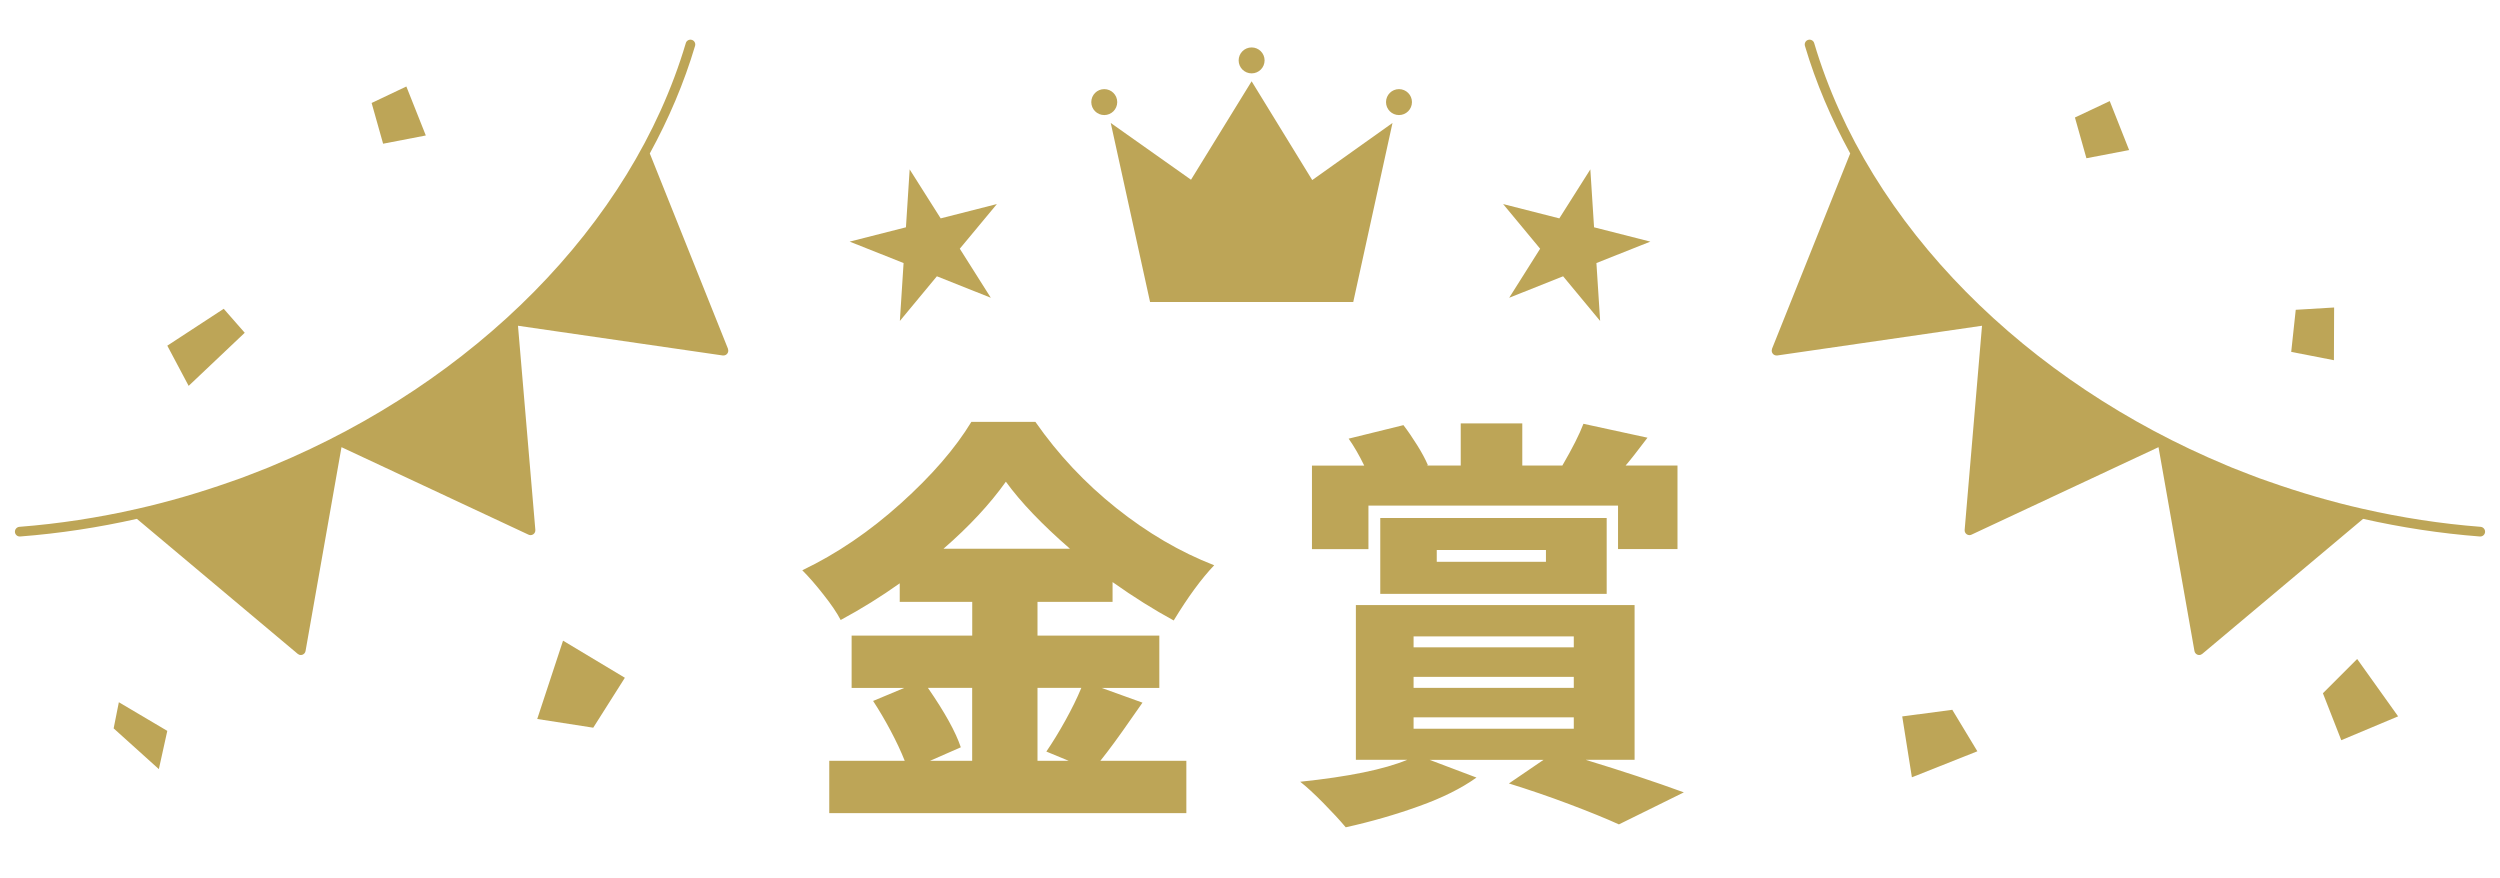
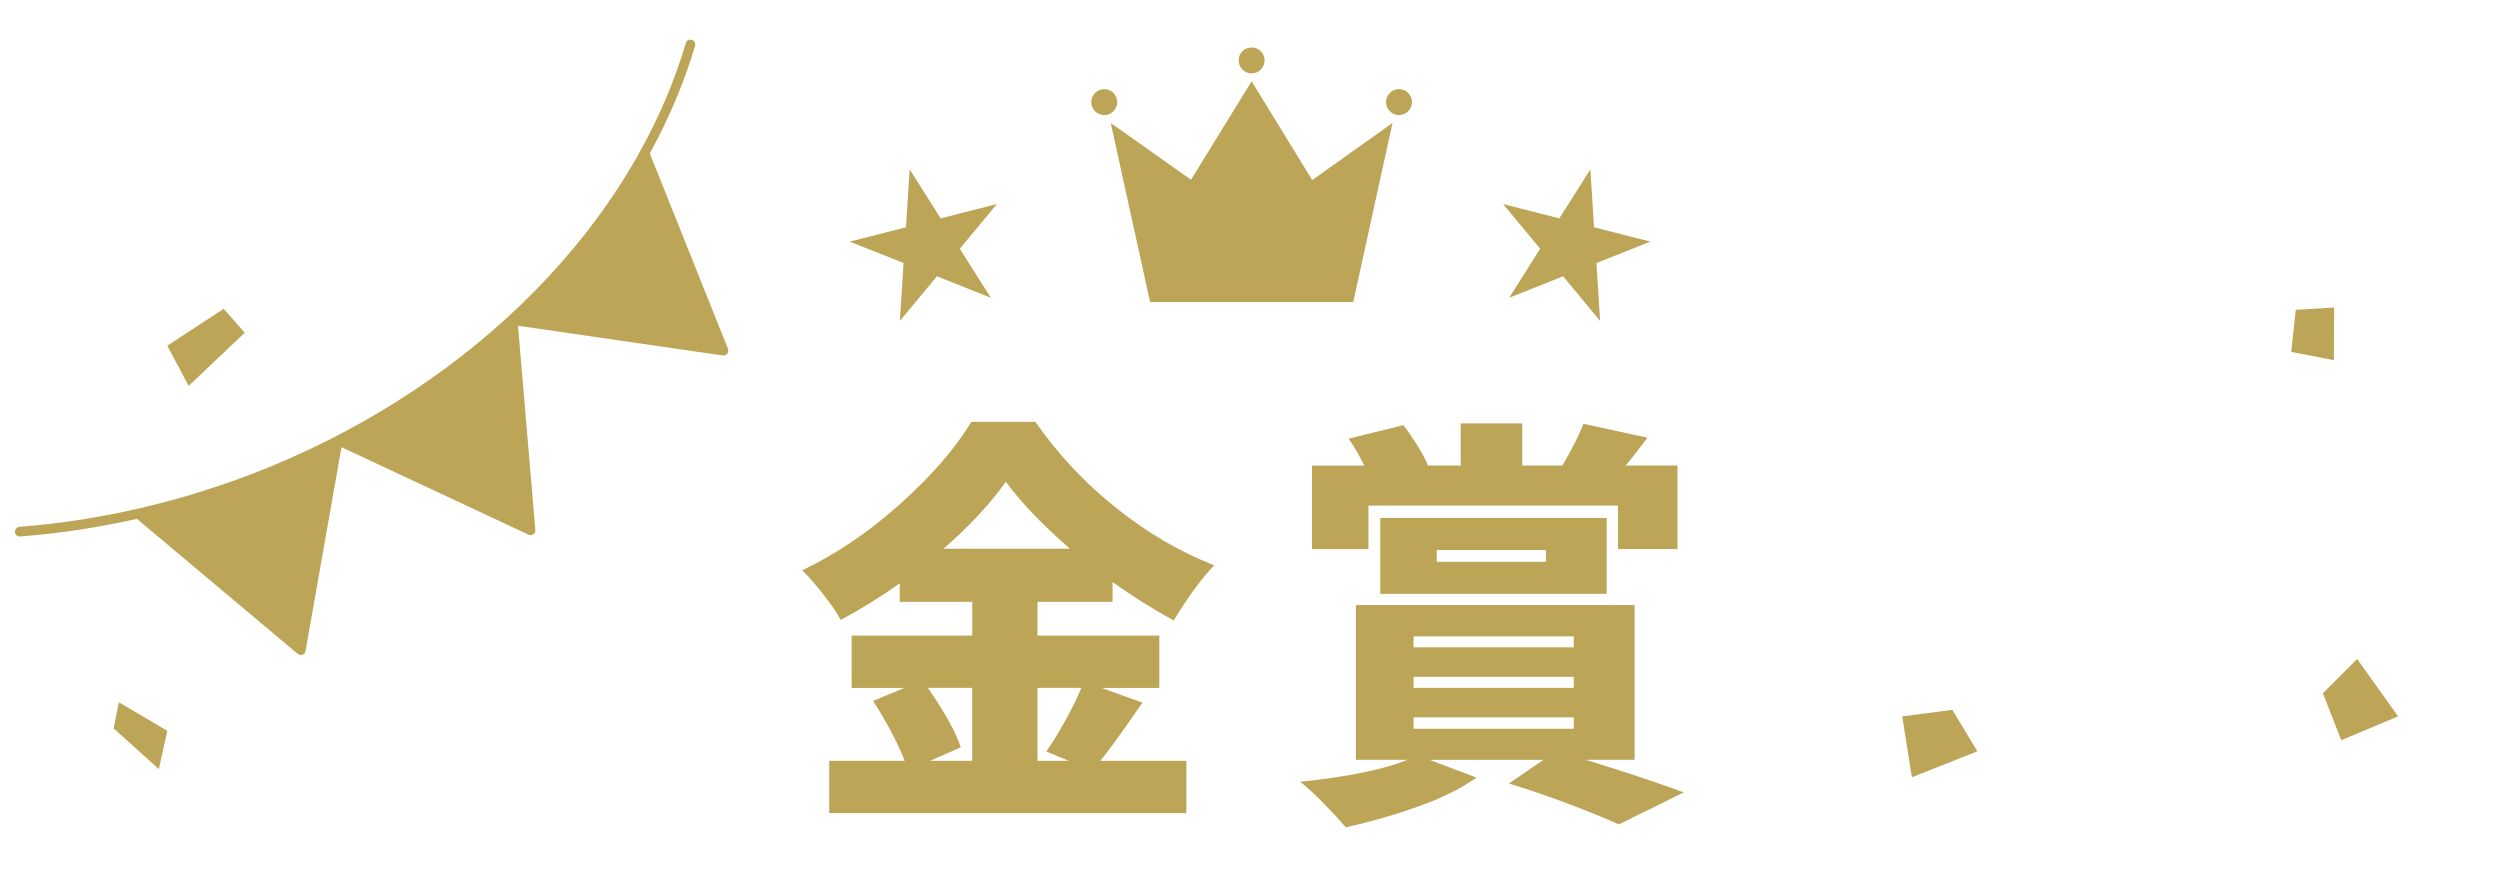
<svg xmlns="http://www.w3.org/2000/svg" id="_レイヤー_4" data-name="レイヤー 4" viewBox="0 0 370 130">
  <defs>
    <style>
      .cls-1 {
        fill: #bda557;
      }
    </style>
  </defs>
  <g>
    <g>
      <path class="cls-1" d="M169.09,103.99l-1.62,2.31c-1.87,2.71-3.41,4.8-4.62,6.3h12.73v7.74h-52.85v-7.74h11.17c-.54-1.37-1.24-2.86-2.09-4.46-.85-1.6-1.72-3.07-2.59-4.4l4.62-1.93h-7.8v-7.74h17.85v-4.99h-10.73v-2.75c-2.75,1.96-5.66,3.77-8.74,5.43-.54-1.04-1.38-2.29-2.53-3.74-1.14-1.46-2.19-2.66-3.15-3.62,5.12-2.45,9.97-5.75,14.57-9.89,4.6-4.14,8.08-8.16,10.45-12.07h9.48c3.37,4.83,7.36,9.08,11.98,12.76s9.44,6.5,14.48,8.46c-1.87,1.96-3.87,4.68-5.99,8.17-2.91-1.58-5.93-3.47-9.05-5.68v2.93h-11.11v4.99h18.03v7.74h-8.55l6.05,2.18ZM137.33,101.8c2.5,3.62,4.12,6.55,4.87,8.8l-4.56,2h6.24v-10.8h-6.55ZM158.35,81.21c-4.12-3.58-7.28-6.88-9.48-9.92-2.37,3.33-5.45,6.64-9.23,9.92h18.72ZM153.55,101.8v10.8h4.62l-3.31-1.37c.91-1.33,1.85-2.86,2.81-4.59.96-1.73,1.75-3.34,2.37-4.84h-6.49Z" />
      <path class="cls-1" d="M234.73,112.47c5.32,1.62,10.15,3.22,14.48,4.8l-9.61,4.74c-1.91-.87-4.37-1.87-7.36-3s-5.97-2.14-8.92-3.06l5.12-3.49h-16.85l6.93,2.62c-2.21,1.58-5.04,3-8.52,4.24-3.47,1.25-7.08,2.29-10.83,3.12-.87-1.04-1.99-2.25-3.34-3.62-1.35-1.37-2.49-2.41-3.4-3.12,7.15-.75,12.44-1.83,15.85-3.25h-7.61v-22.9h41.25v22.9h-7.18ZM202.53,81.27h-8.36v-12.36h7.74c-.75-1.54-1.52-2.87-2.31-3.99l8.11-2c.67.87,1.34,1.86,2.03,2.96.69,1.1,1.22,2.09,1.59,2.96l-.19.06h5.05v-6.24h9.11v6.24h5.93c1.5-2.58,2.54-4.64,3.12-6.18l9.48,2.06c-1.54,2.04-2.62,3.41-3.24,4.12h7.68v12.36h-8.8v-6.43h-36.94v6.43ZM237.79,87.89h-33.51v-11.23h33.51v11.23ZM209.21,94.19v1.62h23.71v-1.62h-23.71ZM209.21,100.18v1.62h23.71v-1.62h-23.71ZM209.21,106.17v1.68h23.71v-1.68h-23.71ZM212.64,81.4v1.75h16.16v-1.75h-16.16Z" />
    </g>
    <g>
      <polygon class="cls-1" points="194.21 26.65 185.24 12.03 176.27 26.6 164.39 18.2 170.21 44.7 200.28 44.7 206.09 18.2 194.21 26.65" />
      <circle class="cls-1" cx="185.24" cy="8.94" r="1.92" />
      <path class="cls-1" d="M208.97,15.11c0,1.06-.86,1.92-1.92,1.92s-1.92-.86-1.92-1.92.86-1.92,1.92-1.92,1.92.86,1.92,1.92Z" />
      <circle class="cls-1" cx="163.43" cy="15.11" r="1.92" />
      <polygon class="cls-1" points="134.63 25.07 139.22 32.32 147.54 30.2 142.05 36.81 146.64 44.07 138.66 40.89 133.18 47.5 133.73 38.93 125.75 35.76 134.08 33.64 134.63 25.07" />
      <polygon class="cls-1" points="235.37 25.07 230.78 32.32 222.46 30.2 227.94 36.81 223.36 44.07 231.34 40.89 236.82 47.5 236.27 38.93 244.25 35.76 235.92 33.64 235.37 25.07" />
    </g>
  </g>
  <path class="cls-1" d="M107.75,51.64l-11.58-28.93c2.8-5.11,5.07-10.43,6.7-15.92.11-.38-.1-.78-.48-.89-.38-.11-.78.1-.89.48-8.04,27.1-31.52,50.21-61.03,62.49-.26.11-.52.22-.78.33-.82.33-1.65.65-2.48.97-.53.2-1.07.41-1.6.61-.5.18-1.01.36-1.51.53-4.52,1.59-9.12,2.94-13.8,4,0,0,0,0-.01,0-5.7,1.3-11.52,2.2-17.42,2.66-.39.03-.69.38-.66.77.03.38.34.66.71.66.02,0,.04,0,.06,0,5.85-.45,11.63-1.34,17.28-2.61l23.8,19.98c.13.11.29.17.46.17.08,0,.16-.01.24-.04.24-.09.42-.3.46-.55l5.32-30.17,27.68,12.95c.1.04.2.07.3.07.14,0,.29-.04.41-.13.21-.15.32-.39.3-.65l-2.57-30.21,30.31,4.4s.07,0,.1,0c.22,0,.43-.1.56-.27.16-.2.2-.47.1-.71Z" />
-   <path class="cls-1" d="M262.25,51.64l11.58-28.93c-2.8-5.11-5.07-10.43-6.7-15.92-.11-.38.1-.78.48-.89.38-.11.78.1.89.48,8.04,27.1,31.52,50.21,61.03,62.49.26.11.52.22.78.33.82.33,1.65.65,2.48.97.53.2,1.07.41,1.6.61.5.18,1.01.36,1.51.53,4.52,1.59,9.12,2.94,13.8,4,0,0,0,0,.01,0,5.7,1.3,11.52,2.2,17.42,2.66.39.03.69.38.66.77-.03.38-.34.66-.71.66-.02,0-.04,0-.06,0-5.85-.45-11.63-1.34-17.28-2.61l-23.8,19.98c-.13.11-.29.17-.46.17-.08,0-.16-.01-.24-.04-.24-.09-.42-.3-.46-.55l-5.32-30.17-27.68,12.95c-.1.04-.2.07-.3.07-.14,0-.29-.04-.41-.13-.21-.15-.32-.39-.3-.65l2.57-30.21-30.31,4.4s-.07,0-.1,0c-.22,0-.43-.1-.56-.27-.16-.2-.2-.47-.1-.71Z" />
  <g>
    <polygon class="cls-1" points="354.92 106.02 348.86 97.53 343.79 102.6 346.51 109.55 354.92 106.02" />
-     <polygon class="cls-1" points="92.48 100.31 83.33 94.82 79.51 106.41 87.8 107.7 92.48 100.31" />
    <polygon class="cls-1" points="292.65 111.19 288.94 105.05 281.53 106.03 282.96 115.04 292.65 111.19" />
    <polygon class="cls-1" points="36.22 49.25 33.11 45.7 24.76 51.16 27.92 57.11 36.22 49.25" />
-     <polygon class="cls-1" points="56.7 21.27 63.02 20.05 60.14 12.8 55 15.24 56.7 21.27" />
-     <polygon class="cls-1" points="308.79 23.42 315.11 22.21 312.24 14.96 307.09 17.39 308.79 23.42" />
    <polygon class="cls-1" points="345.45 45.51 339.77 45.85 339.1 52.08 345.42 53.31 345.45 45.51" />
    <polygon class="cls-1" points="16.82 107.8 23.51 113.83 24.76 108.17 17.59 103.93 16.82 107.8" />
  </g>
</svg>